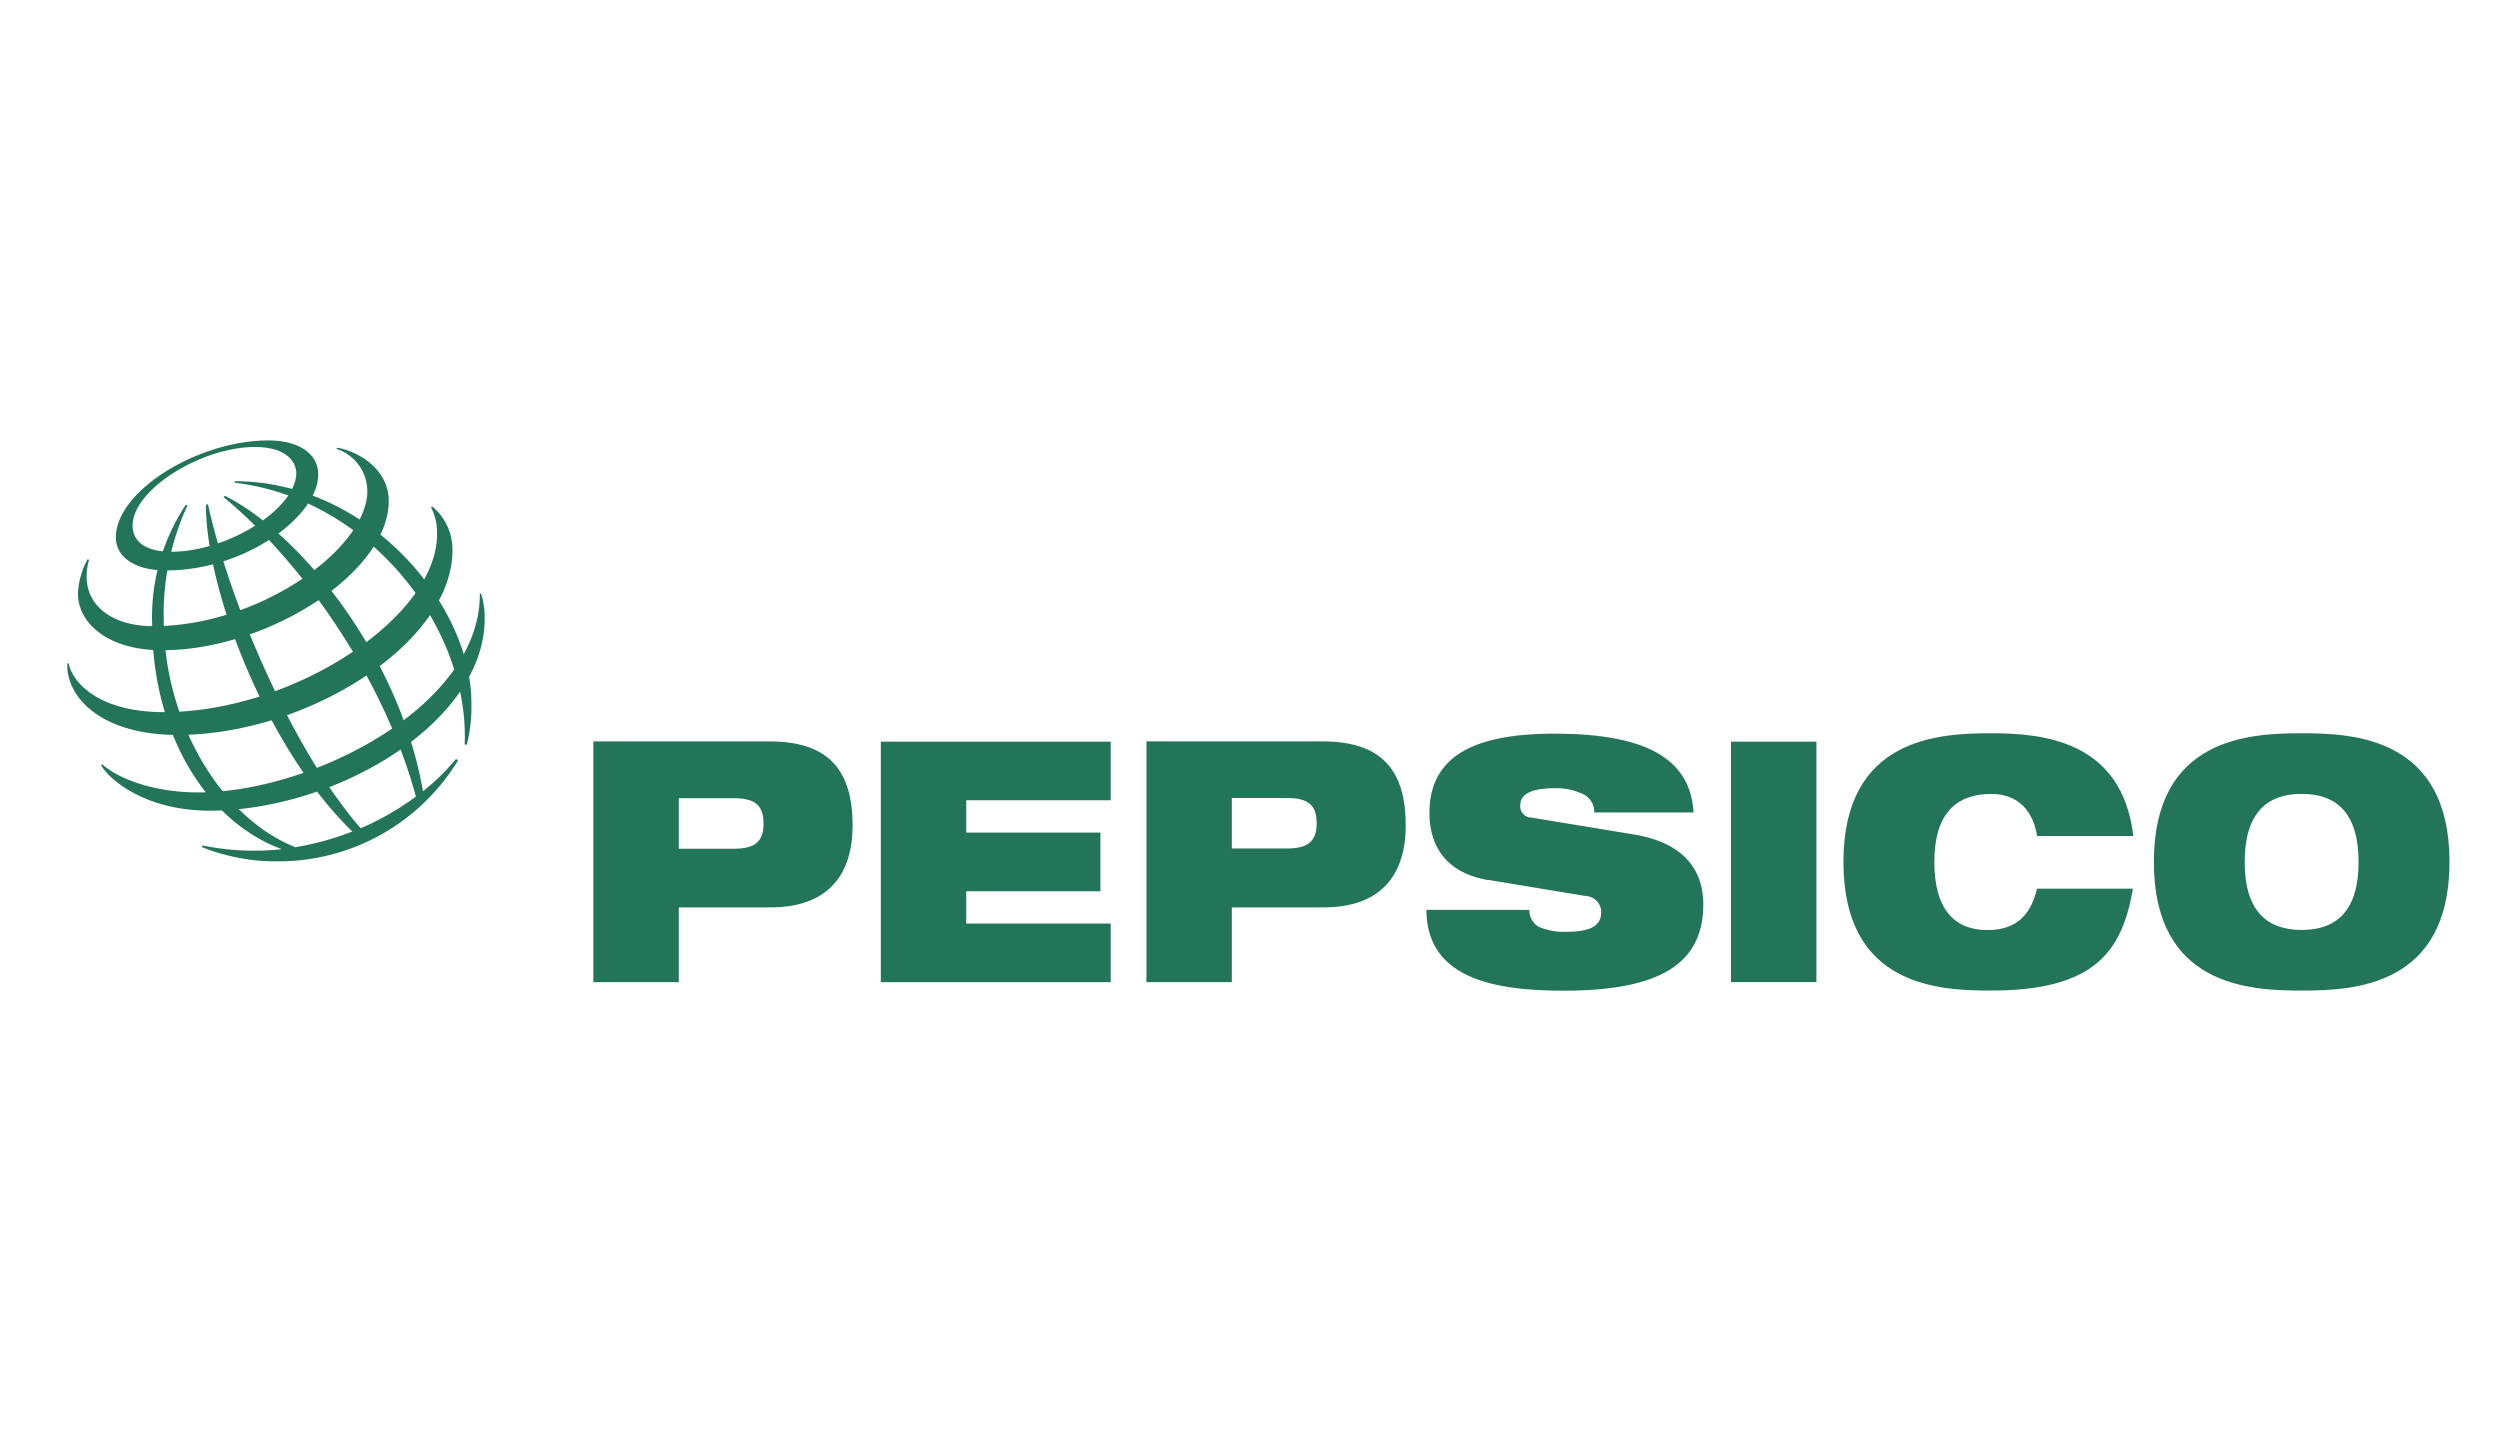
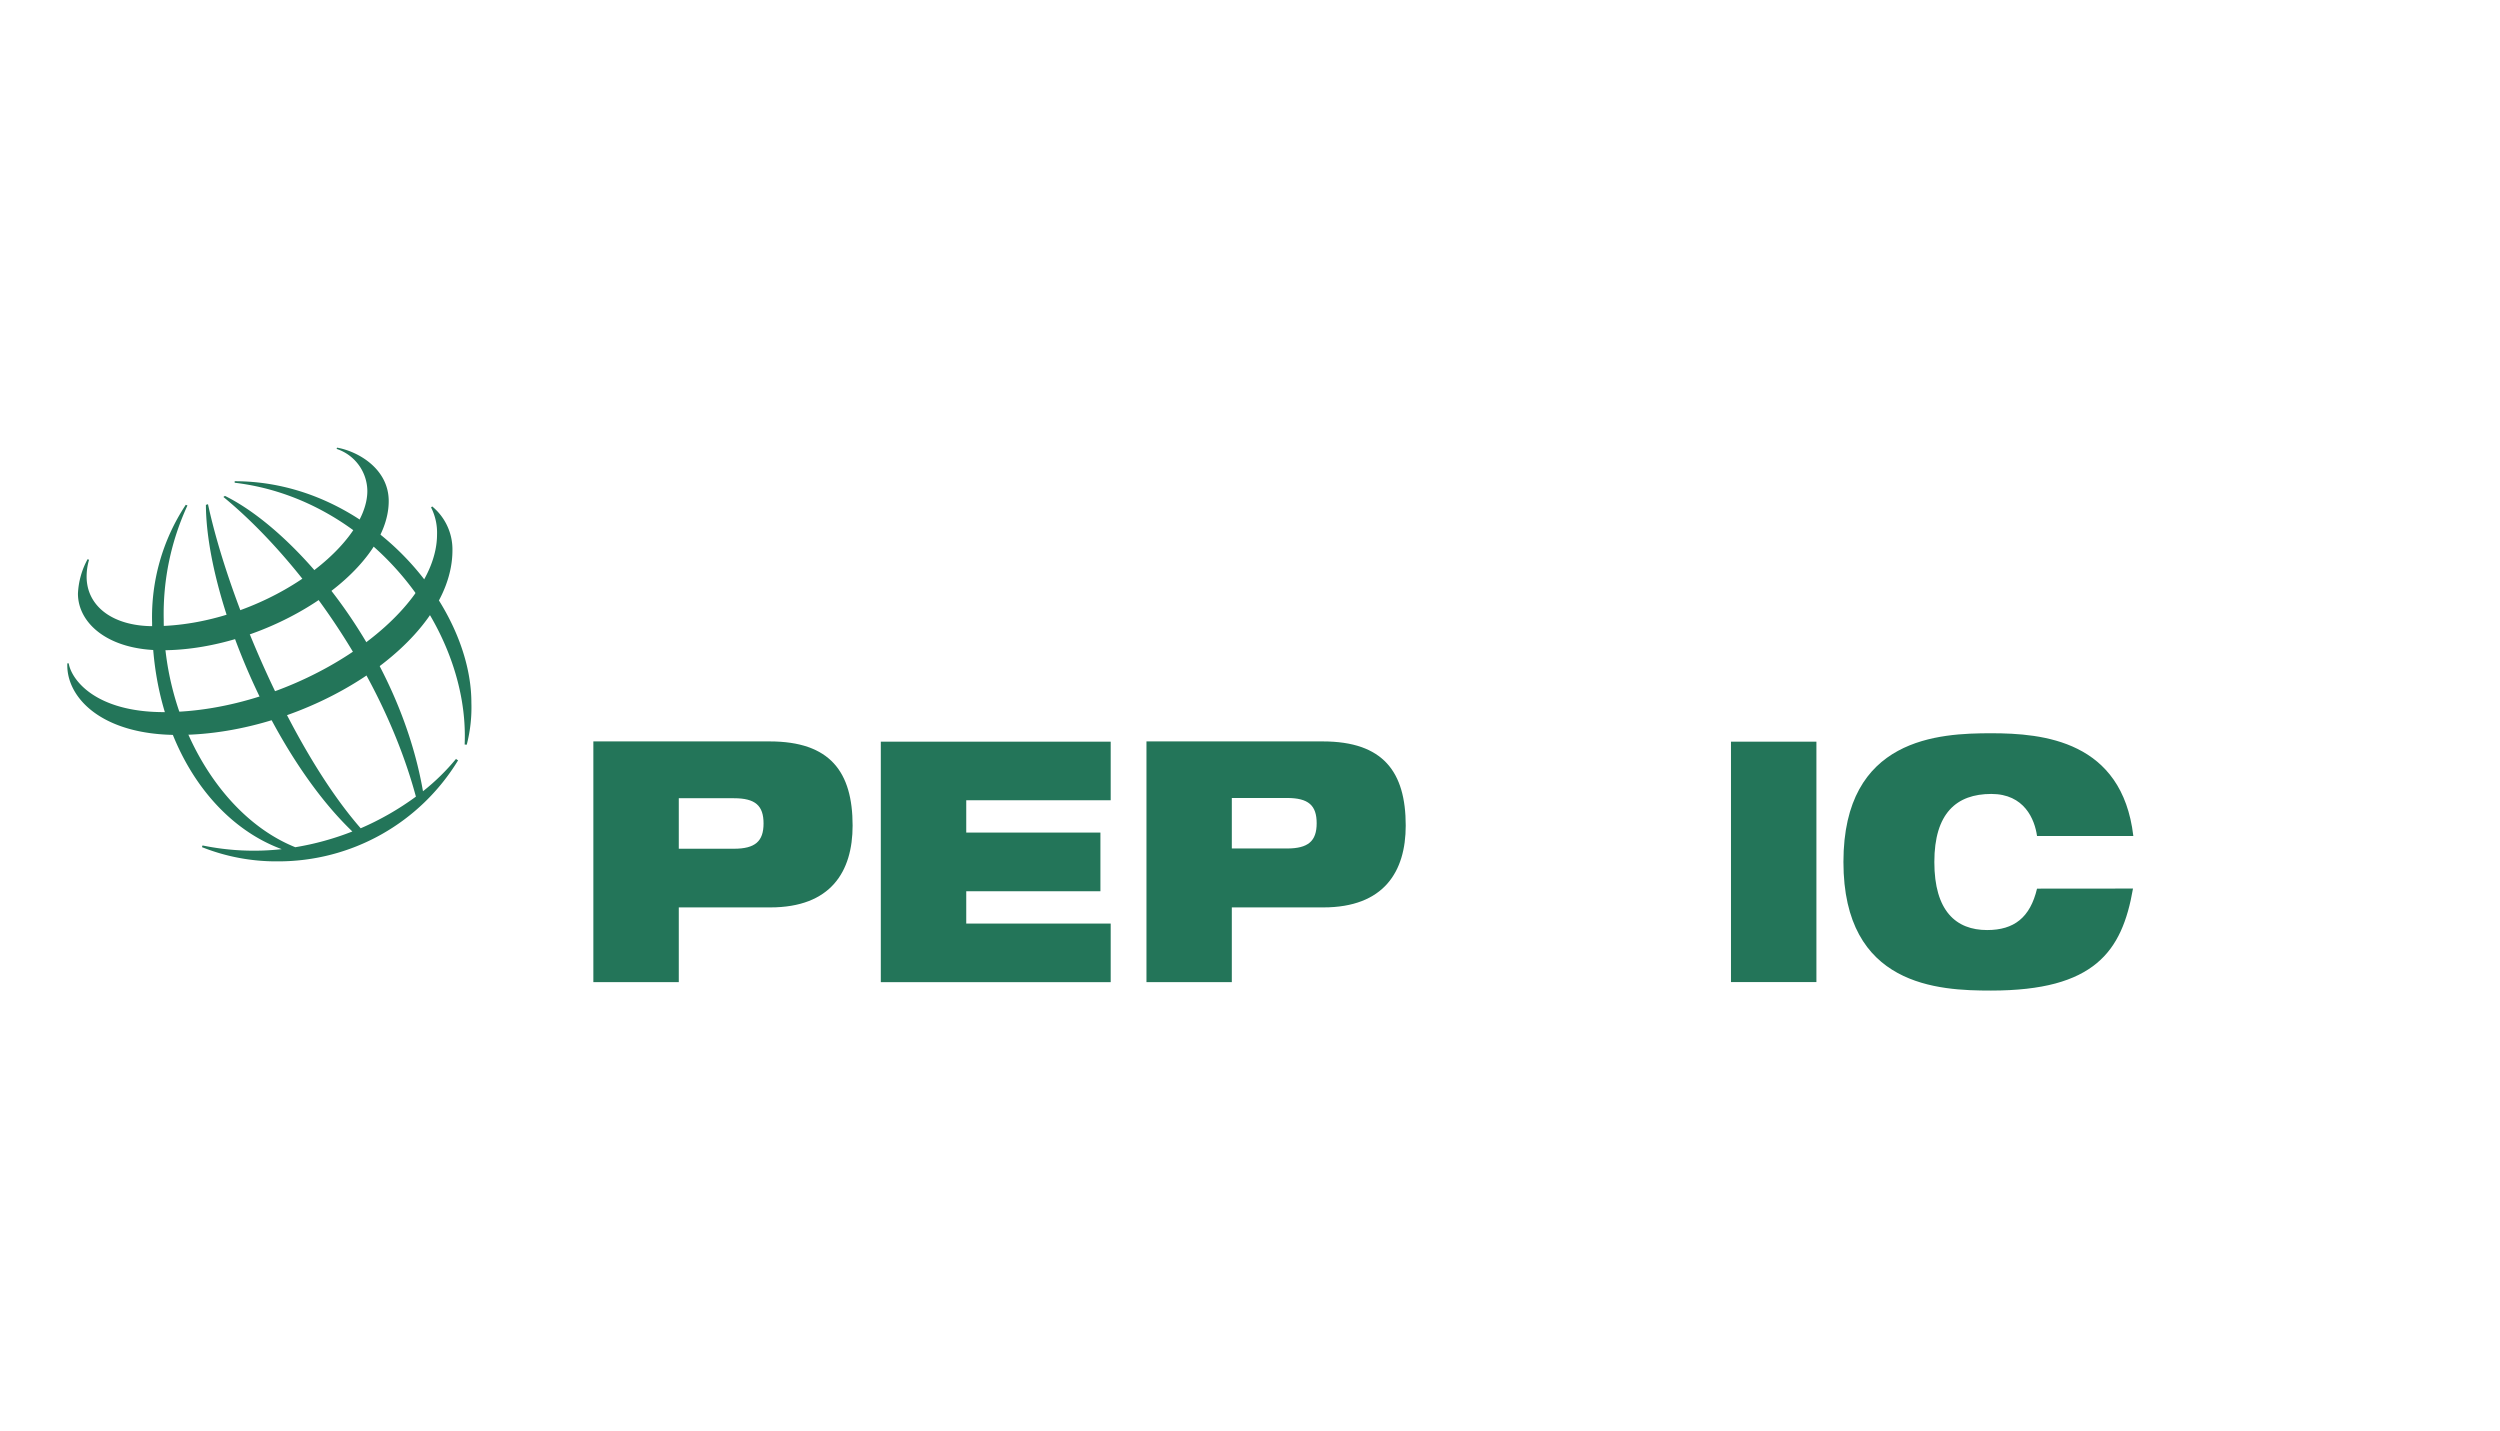
<svg xmlns="http://www.w3.org/2000/svg" id="Layer_1" data-name="Layer 1" viewBox="0 0 297 170">
  <defs>
    <style>.cls-1,.cls-2{fill:#237559;}.cls-1{fill-rule:evenodd;}</style>
  </defs>
  <path class="cls-1" d="M70.49,116.68H80.64V107.8H91.51c7.19,0,9.78-4.25,9.78-9.72,0-6.37-2.66-10-9.86-10H70.49v28.57M80.64,94.83h6.55c2.55,0,3.52.88,3.52,3s-1,3-3.52,3H80.64Z" />
  <polyline class="cls-1" points="104.64 88.11 131.95 88.11 131.95 95.07 114.79 95.07 114.79 98.91 130.73 98.91 130.73 105.88 114.79 105.88 114.79 109.72 131.95 109.72 131.95 116.68 104.64 116.68 104.64 88.11" />
  <path class="cls-1" d="M136.2,116.68h10.14V107.8h10.87c7.2,0,9.79-4.25,9.79-9.72,0-6.37-2.66-10-9.86-10H136.2v28.57m10.14-21.85h6.55c2.56,0,3.53.88,3.53,3s-1,3-3.53,3h-6.55Z" />
-   <path class="cls-1" d="M176.82,104.56c-5-.85-7-4-7-8,0-7.4,6.51-9.4,14.86-9.4,11.44,0,16.15,3.32,16.51,9.36h-11.8a2.33,2.33,0,0,0-1.55-2.28,7.4,7.4,0,0,0-3.16-.6c-3,0-4.07.84-4.07,2a1.34,1.34,0,0,0,1.33,1.49l12.13,2c5.11.83,8.28,3.48,8.28,8.32,0,7-5.11,10.24-16.52,10.24-7.81,0-16.34-1.2-16.37-9.6h12.23a2.26,2.26,0,0,0,1.08,2,7.53,7.53,0,0,0,3.45.6c3.17,0,4-1,4-2.32a1.9,1.9,0,0,0-1.83-1.92l-11.59-1.92" />
  <rect class="cls-2" x="205.64" y="88.11" width="10.15" height="28.56" />
-   <path class="cls-1" d="M253.4,105.56c-.65,3.76-1.8,6.8-4.32,8.88s-6.37,3.24-12.56,3.24S219,117.2,219,102.4s11.41-15.29,17.56-15.29,15.55.88,16.88,12.21H242c-.28-2-1.51-5-5.43-5-4.14,0-6.77,2.29-6.77,8.09s2.56,8.08,6.27,8.08c3.2,0,5.11-1.48,5.93-4.92H253.4" />
-   <path class="cls-1" d="M255.88,102.4c0,14.8,11.41,15.28,17.56,15.28S291,117.2,291,102.4s-11.41-15.29-17.56-15.29-17.56.48-17.56,15.29m10.79,0c0-5.8,2.63-8.09,6.77-8.09s6.76,2.29,6.76,8.09-2.62,8.08-6.76,8.08S266.67,108.2,266.67,102.4Z" />
+   <path class="cls-1" d="M253.4,105.56c-.65,3.76-1.8,6.8-4.32,8.88s-6.37,3.24-12.56,3.24S219,117.2,219,102.4s11.41-15.29,17.56-15.29,15.55.88,16.88,12.21H242c-.28-2-1.51-5-5.43-5-4.14,0-6.77,2.29-6.77,8.09s2.56,8.08,6.27,8.08c3.2,0,5.11-1.48,5.93-4.92" />
  <path class="cls-1" d="M54.19,90.14A25.74,25.74,0,0,1,50.25,94c-2.86-16.48-15-30.89-23.53-35.09l-.18.13c8.61,7.06,18.87,20.78,22.87,35.6a33.68,33.68,0,0,1-6.56,3.76C34.72,89.1,27.15,71.24,24.71,59.9l-.25.08c.06,11,7.87,29.68,17.4,38.8a33.33,33.33,0,0,1-6.78,1.87C26,97,19.45,85.44,19.45,73.57a30.77,30.77,0,0,1,2.82-13.52l-.2-.08a24.17,24.17,0,0,0-4,14c0,13.42,6.62,23.68,15.4,26.91a30.12,30.12,0,0,1-9.41-.44l-.07.2a23.85,23.85,0,0,0,9,1.69,25,25,0,0,0,21.43-12l-.22-.14m1-1.74C55.81,74.69,44,59.26,27.88,57.35l0-.18C43.79,57.17,56,71.87,56,83.47a17.67,17.67,0,0,1-.55,5Z" />
-   <path class="cls-1" d="M35.2,56.19c0,4.21-8.08,9.36-14.85,9.36-3,0-4.6-1.17-4.6-3.11,0-4.28,8.18-9.34,14.53-9.34,4.13,0,4.92,2.11,4.92,3.09m-3.32-3.87c-8.34,0-18.12,6-18.12,11.52,0,2.13,1.94,3.93,6,3.93,9.36,0,18.05-6.43,18.05-11.42C37.78,53.72,35.25,52.32,31.88,52.32Z" />
  <path class="cls-1" d="M10.43,66.39a9.41,9.41,0,0,0-1.17,4.13c0,3.49,3.53,6.73,10,6.73,12.49,0,26.92-9.19,26.92-17.72,0-3.83-3.63-5.91-6.14-6.35l-.05.15a5.31,5.31,0,0,1,3.65,5c0,6.8-12.74,16.06-25.43,16.06-4.86,0-7.92-2.4-7.92-5.89a7.1,7.1,0,0,1,.29-2l-.17-.06" />
  <path class="cls-1" d="M51.35,60.17a6.62,6.62,0,0,1,2.4,5.21c0,11.06-17.32,21.93-32.64,21.93C12,87.31,7.82,82.8,8,78.8h.16c.36,2.07,3.32,5.8,11.31,5.8,15.34,0,32.45-11.25,32.45-21.11a6.61,6.61,0,0,0-.71-3.21l.13-.11" />
-   <path class="cls-1" d="M57.14,70.49a9.33,9.33,0,0,1,.44,3c0,12.29-17.53,22.82-32.77,22.82C17,96.26,12.87,92.45,12,90.9l.14-.1c2.17,1.9,6.45,3.34,11.44,3.34C37,94.14,57.13,83.9,57,70.53l.19,0" />
</svg>